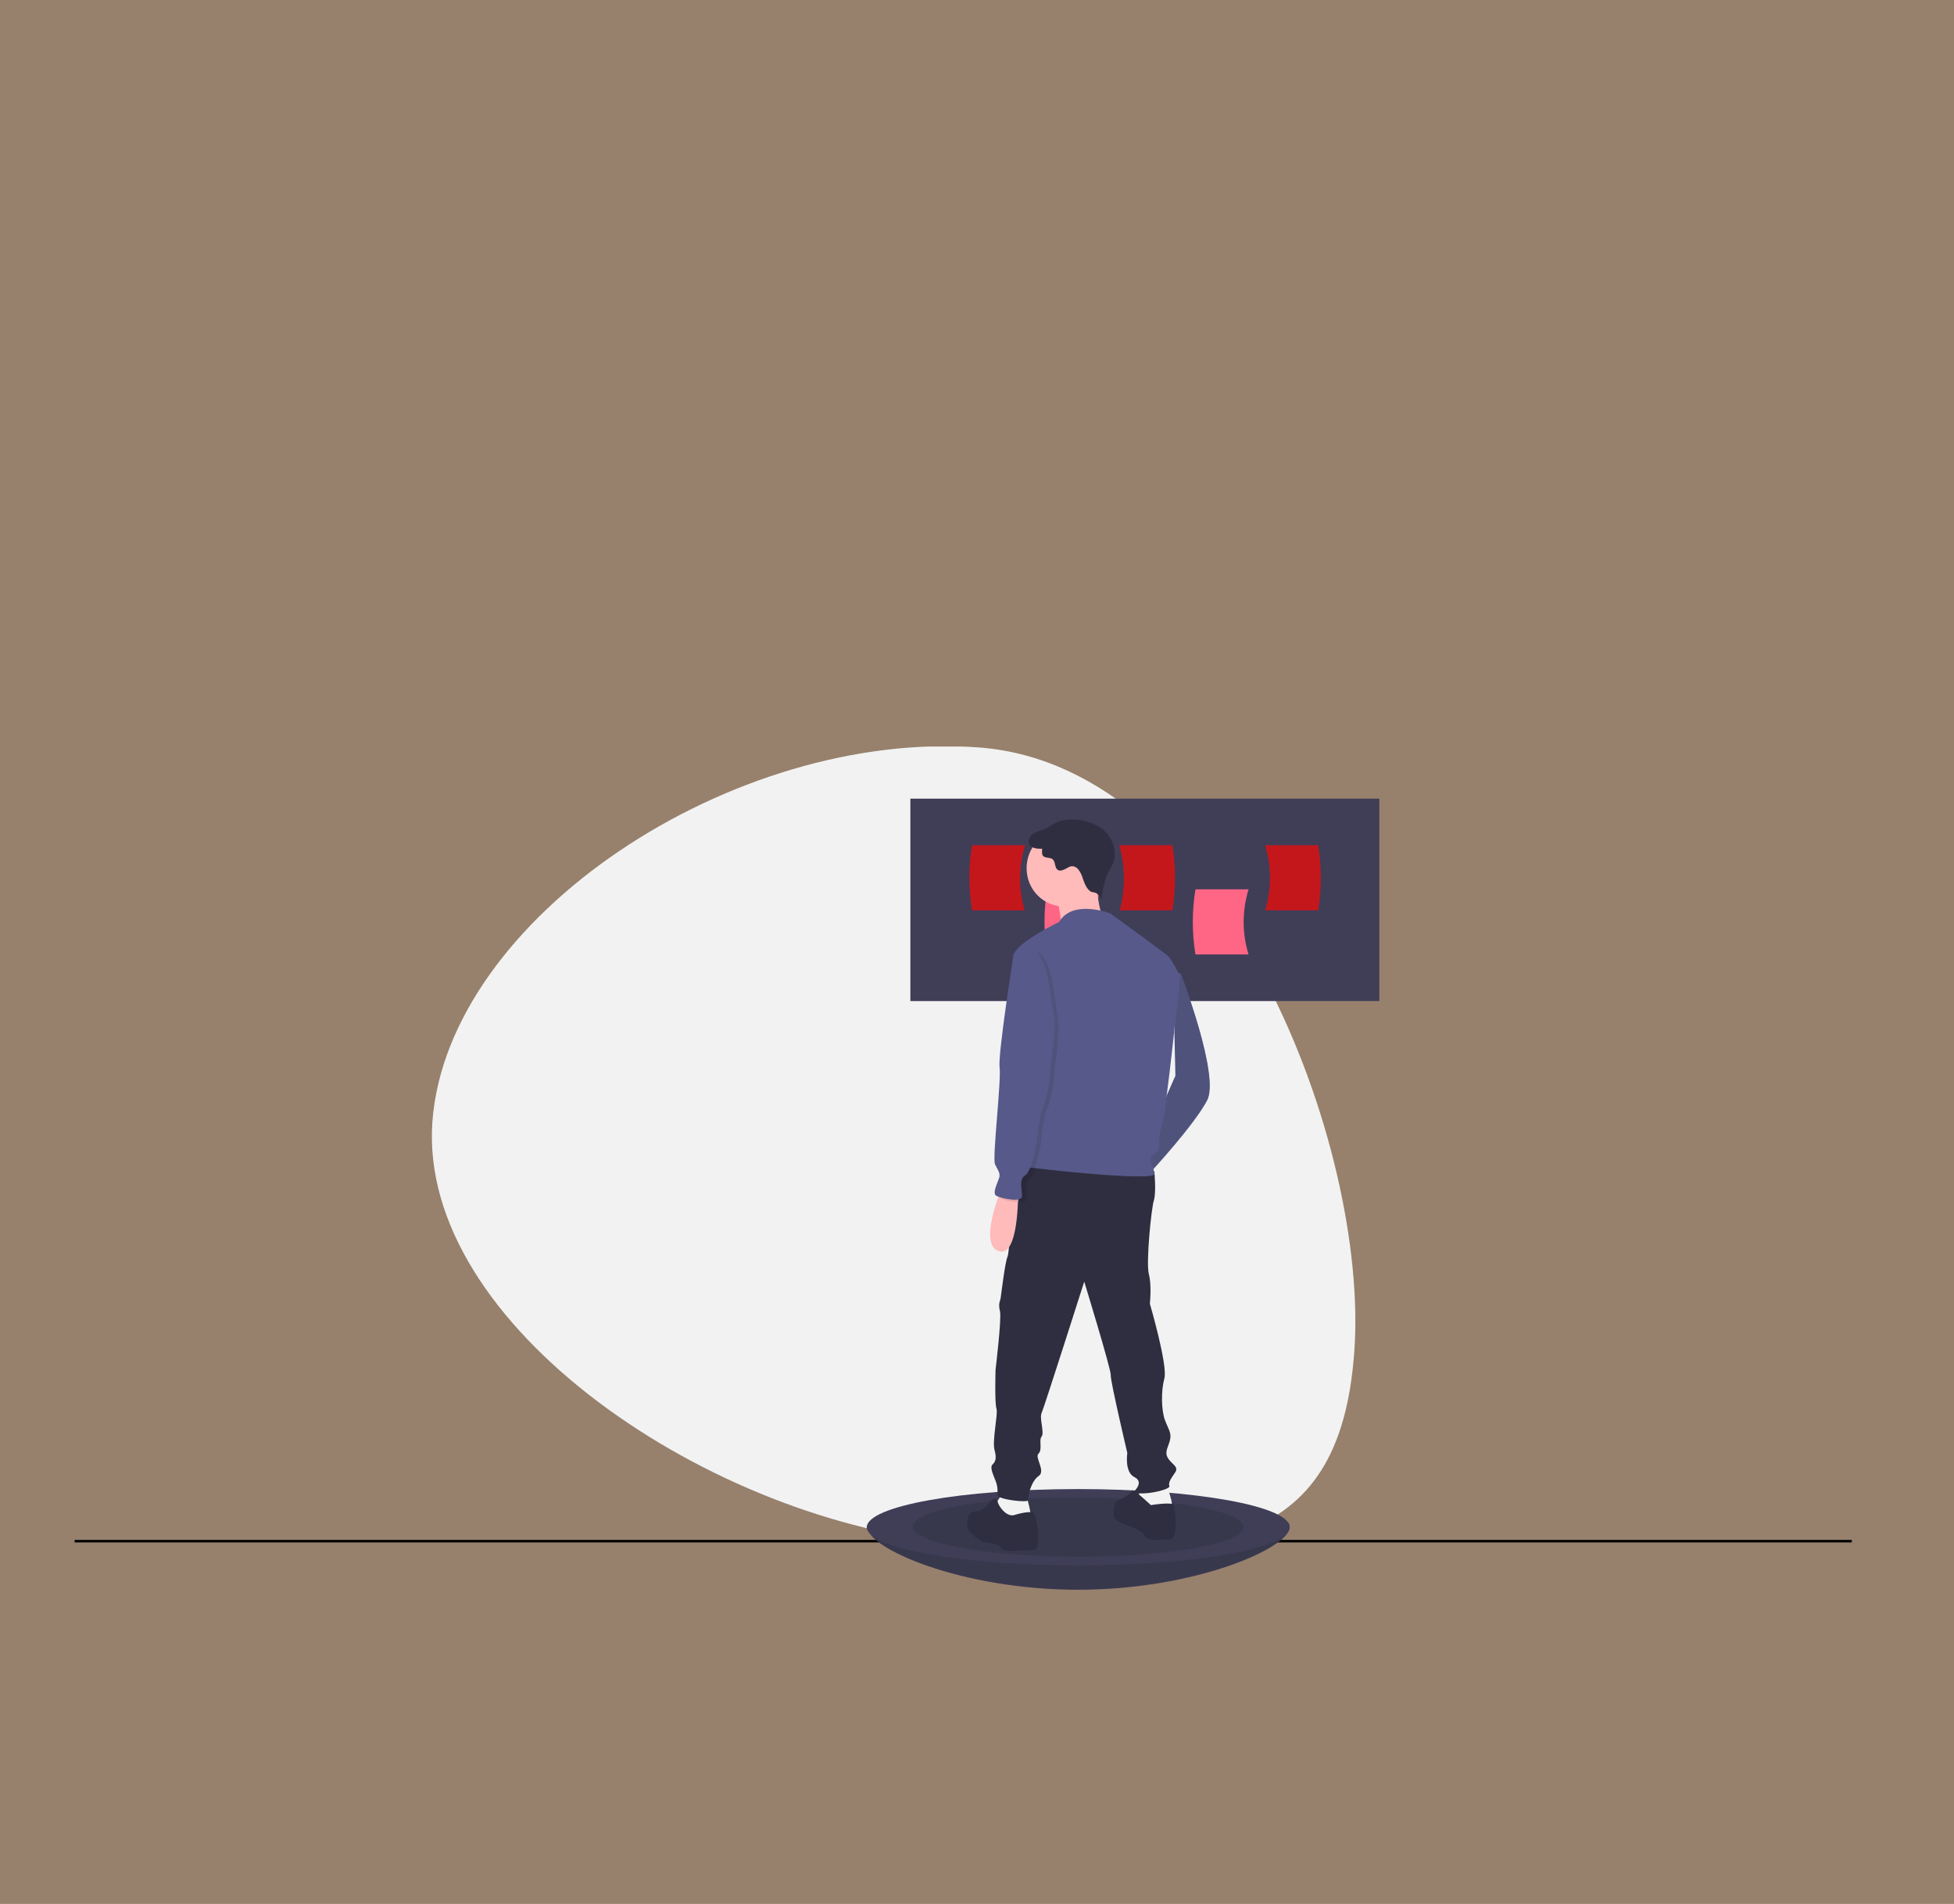
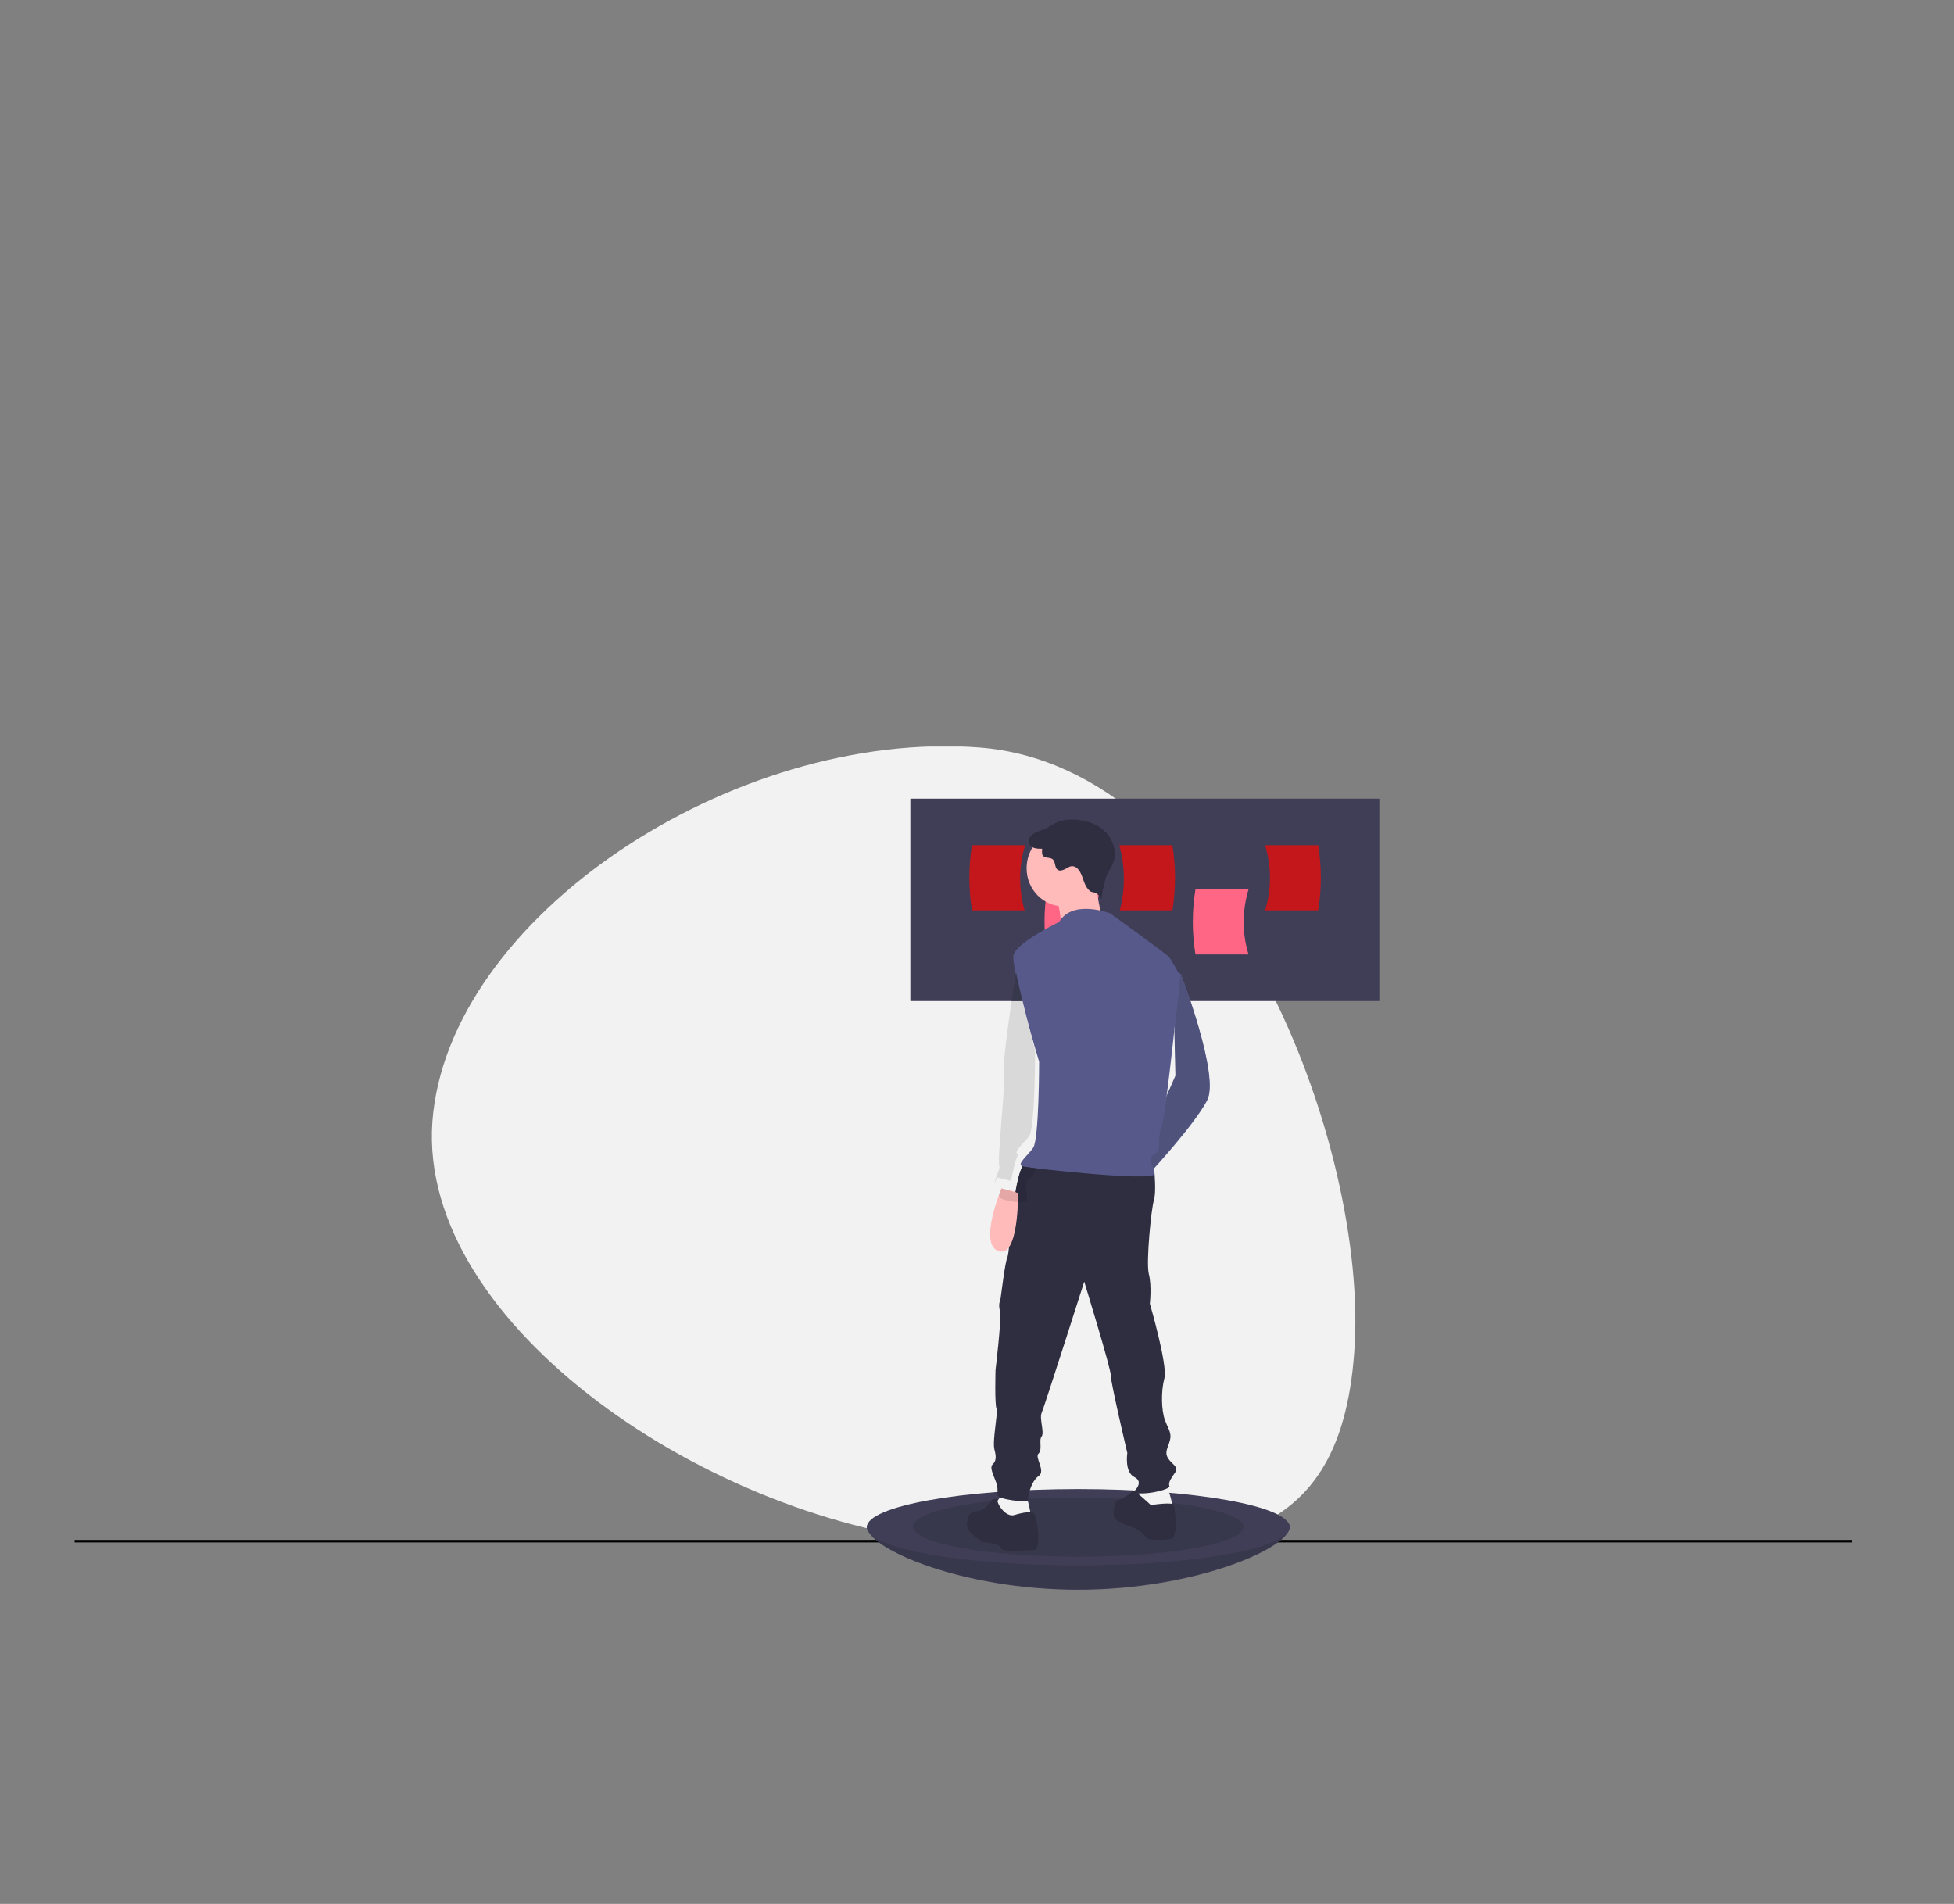
<svg xmlns="http://www.w3.org/2000/svg" xmlns:xlink="http://www.w3.org/1999/xlink" version="1.1" id="Layer_1" x="0px" y="0px" viewBox="0 0 390 380" style="enable-background:new 0 0 390 380;" xml:space="preserve">
  <rect x="0" y="0" width="390" height="380" fill="#808080" stroke="none" />
  <style type="text/css">
	.st0{opacity:0.2;fill:#F6881F;enable-background:new    ;}
	.st1{fill:none;stroke:#000000;stroke-width:0.5;stroke-miterlimit:10;}
	.st2{clip-path:url(#SVGID_00000012464966585496225510000013534197403011502218_);fill:#F2F2F2;}
	.st3{fill:#403D57;}
	.st4{clip-path:url(#SVGID_00000113320922890741576890000009412292423882093738_);fill:#FF6685;}
	.st5{clip-path:url(#SVGID_00000155839844020551675480000000825653291093553077_);fill:#FF6685;}
	.st6{clip-path:url(#SVGID_00000100346551749900991630000000039783857440082593_);fill:#C4171C;}
	.st7{clip-path:url(#SVGID_00000163034835211279013770000011543026535253609879_);fill:#C4171C;}
	.st8{clip-path:url(#SVGID_00000006667263060208134580000009201620984489776282_);fill:#C4171C;}
	.st9{clip-path:url(#SVGID_00000125567341181915564200000003206200474512615825_);fill:#403D57;}
	.st10{clip-path:url(#SVGID_00000137846553232160401840000004414970628124776064_);fill:#38384D;}
	.st11{clip-path:url(#SVGID_00000099622563788612157850000006790895596825654196_);fill:#403D57;}
	.st12{clip-path:url(#SVGID_00000096779694363675777230000015970036248999557508_);fill:#38384D;}
	.st13{clip-path:url(#SVGID_00000013905210106478640080000010339335502965319093_);fill:#57598A;}
	.st14{clip-path:url(#SVGID_00000115482232647232096820000012832458375980097923_);fill:#4F527A;}
	.st15{clip-path:url(#SVGID_00000053532241182191017440000007982560846664061625_);fill:#F2F2F2;}
	.st16{clip-path:url(#SVGID_00000168802973573391968580000009481514914780135057_);fill:#F2F2F2;}
	.st17{clip-path:url(#SVGID_00000033330911448807229630000008237177934664117903_);fill:#2E2E40;}
	.st18{clip-path:url(#SVGID_00000021097891465422197180000005400229327012546969_);fill:#2E2E40;}
	.st19{clip-path:url(#SVGID_00000022540503967235128620000000414385697301219501_);fill:#2E2E40;}
	.st20{clip-path:url(#SVGID_00000183932219757855067840000017275239773921734807_);fill:#FFBABA;}
	.st21{clip-path:url(#SVGID_00000043447199830798048740000012958532639135802303_);fill:#FFBABA;}
	.st22{clip-path:url(#SVGID_00000030479749911021351300000007434530795144687538_);fill:#57598A;}
	.st23{clip-path:url(#SVGID_00000173130310217511021840000015106771142437509294_);fill:#FFBABA;}
	.st24{clip-path:url(#SVGID_00000044869886298464824520000004688004034929697723_);fill:#2E2E40;}
	.st25{clip-path:url(#SVGID_00000026130920457066124800000012467915831078595259_);fill:#D9D9D9;}
	.st26{clip-path:url(#SVGID_00000124153419629199443000000000764060267161974432_);fill:#38384D;}
	.st27{clip-path:url(#SVGID_00000160882228520641549330000017875805556840338060_);fill:#29293B;}
	.st28{clip-path:url(#SVGID_00000157993759281904810320000007036718726228479379_);fill:#4F527A;}
	.st29{clip-path:url(#SVGID_00000100381800185822999490000006091773198950552466_);fill:#E5A6A6;}
	.st30{clip-path:url(#SVGID_00000126324134325936084870000002245031650673660032_);fill:#57598A;}
</style>
-   <rect class="st0" width="390" height="380" />
  <line class="st1" x1="14.9" y1="307.6" x2="369.6" y2="307.6" />
  <g>
    <g>
      <defs>
        <rect id="SVGID_1_" x="86.2" y="149" width="189.1" height="168.3" />
      </defs>
      <clipPath id="SVGID_00000140703982927266829950000012988819096286454405_">
        <use xlink:href="#SVGID_1_" style="overflow:visible;" />
      </clipPath>
      <path style="clip-path:url(#SVGID_00000140703982927266829950000012988819096286454405_);fill:#F2F2F2;" d="M191.5,308    c-49.3-3.9-108.1-43.4-105.2-84.1c3-40.7,60-78.5,109.3-74.7c49.3,3.9,77.7,79.9,74.7,120.6C267.4,310.5,240.8,311.9,191.5,308" />
    </g>
  </g>
  <rect x="181.7" y="159.4" class="st3" width="93.6" height="40.4" />
  <g>
    <g>
      <defs>
        <rect id="SVGID_00000177480268771738003160000003153260479663019399_" x="86.2" y="149" width="189.1" height="168.3" />
      </defs>
      <clipPath id="SVGID_00000080890228574699292440000008653926245019816079_">
        <use xlink:href="#SVGID_00000177480268771738003160000003153260479663019399_" style="overflow:visible;" />
      </clipPath>
      <path style="clip-path:url(#SVGID_00000080890228574699292440000008653926245019816079_);fill:#FF6685;" d="M219.5,190.5H209    c-0.7-4.3-0.7-8.7,0-13h10.6C218.4,181.8,218.4,186.3,219.5,190.5" />
    </g>
    <g>
      <defs>
        <rect id="SVGID_00000094580762939262034110000012358017301731807419_" x="86.2" y="149" width="189.1" height="168.3" />
      </defs>
      <clipPath id="SVGID_00000098932587879472523230000018316567888791922065_">
        <use xlink:href="#SVGID_00000094580762939262034110000012358017301731807419_" style="overflow:visible;" />
      </clipPath>
      <path style="clip-path:url(#SVGID_00000098932587879472523230000018316567888791922065_);fill:#FF6685;" d="M249.2,190.5h-10.6    c-0.7-4.3-0.7-8.7,0-13h10.6C247.9,181.8,247.9,186.3,249.2,190.5" />
    </g>
    <g>
      <defs>
        <rect id="SVGID_00000004536414380700044710000008992556222287708303_" x="86.2" y="149" width="189.1" height="168.3" />
      </defs>
      <clipPath id="SVGID_00000127015031353931642240000014315368704323345059_">
        <use xlink:href="#SVGID_00000004536414380700044710000008992556222287708303_" style="overflow:visible;" />
      </clipPath>
      <path style="clip-path:url(#SVGID_00000127015031353931642240000014315368704323345059_);fill:#C4171C;" d="M204.5,181.7H194    c-0.7-4.3-0.7-8.7,0-13h10.6C203.3,173,203.3,177.4,204.5,181.7" />
    </g>
    <g>
      <defs>
        <rect id="SVGID_00000173845609212016822560000004451664594119449729_" x="86.2" y="149" width="189.1" height="168.3" />
      </defs>
      <clipPath id="SVGID_00000083808332216133107540000007876735082849359273_">
        <use xlink:href="#SVGID_00000173845609212016822560000004451664594119449729_" style="overflow:visible;" />
      </clipPath>
      <path style="clip-path:url(#SVGID_00000083808332216133107540000007876735082849359273_);fill:#C4171C;" d="M223.5,181.7H234    c0.7-4.3,0.7-8.7,0-13h-10.6C224.6,173,224.6,177.4,223.5,181.7" />
    </g>
    <g>
      <defs>
        <rect id="SVGID_00000001653095851555595690000007330654036335747005_" x="86.2" y="149" width="189.1" height="168.3" />
      </defs>
      <clipPath id="SVGID_00000084496936691154488270000017814333748758434230_">
        <use xlink:href="#SVGID_00000001653095851555595690000007330654036335747005_" style="overflow:visible;" />
      </clipPath>
      <path style="clip-path:url(#SVGID_00000084496936691154488270000017814333748758434230_);fill:#C4171C;" d="M252.5,181.7h10.6    c0.7-4.3,0.7-8.7,0-13h-10.6C253.8,173,253.8,177.4,252.5,181.7" />
    </g>
    <g>
      <defs>
        <rect id="SVGID_00000142886421267744698470000000716701282432142742_" x="86.2" y="149" width="189.1" height="168.3" />
      </defs>
      <clipPath id="SVGID_00000136394589172232704140000012035536602068983203_">
        <use xlink:href="#SVGID_00000142886421267744698470000000716701282432142742_" style="overflow:visible;" />
      </clipPath>
      <path style="clip-path:url(#SVGID_00000136394589172232704140000012035536602068983203_);fill:#403D57;" d="M257.4,304.8    c0,4.2-19,12.5-42.2,12.5s-42-8.2-42-12.5s18.7-2.8,42-2.8S257.4,300.6,257.4,304.8" />
    </g>
    <g>
      <defs>
        <rect id="SVGID_00000157299892874670394380000011982987739012919722_" x="86.2" y="149" width="189.1" height="168.3" />
      </defs>
      <clipPath id="SVGID_00000034091140761606289440000007823682421195600304_">
        <use xlink:href="#SVGID_00000157299892874670394380000011982987739012919722_" style="overflow:visible;" />
      </clipPath>
      <path style="clip-path:url(#SVGID_00000034091140761606289440000007823682421195600304_);fill:#38384D;" d="M256.9,303.7    c0.3,0.4,0.4,0.7,0.4,1.1c0,4.2-18.9,7.6-42.2,7.6c-20.8,0-38-2.7-41.5-6.3c3.2,4.4,20.5,11.1,41.5,11.1    c23.3,0,42.2-8.2,42.2-12.5C257.4,304.4,257.3,304,256.9,303.7" />
    </g>
    <g>
      <defs>
        <rect id="SVGID_00000108289999956673096230000001838572393207533981_" x="86.2" y="149" width="189.1" height="168.3" />
      </defs>
      <clipPath id="SVGID_00000033347265448802639240000013725437886919696044_">
        <use xlink:href="#SVGID_00000108289999956673096230000001838572393207533981_" style="overflow:visible;" />
      </clipPath>
      <path style="clip-path:url(#SVGID_00000033347265448802639240000013725437886919696044_);fill:#403D57;" d="M215.2,297.2    c23.3,0,42.2,3.4,42.2,7.6c0,4.2-18.9,7.6-42.2,7.6s-42.2-3.4-42.2-7.6C173.1,300.6,191.9,297.2,215.2,297.2" />
    </g>
    <g>
      <defs>
        <rect id="SVGID_00000052088996861066603580000011059382439988150437_" x="86.2" y="149" width="189.1" height="168.3" />
      </defs>
      <clipPath id="SVGID_00000114790829910637024980000000587905820841562245_">
        <use xlink:href="#SVGID_00000052088996861066603580000011059382439988150437_" style="overflow:visible;" />
      </clipPath>
      <path style="clip-path:url(#SVGID_00000114790829910637024980000000587905820841562245_);fill:#38384D;" d="M215.2,298.9    c-3.4,0-6.7,0.1-9.8,0.2c0,0.1,0,0.1,0,0.1c0.1,0.2-0.4,0.2-0.9,0.2s-1.3-0.1-2.1-0.2c-11.9,0.9-20.2,3-20.2,5.5    c0,3.3,14.7,6,33,6c18.2,0,33-2.6,33-6C248.2,301.6,233.4,298.9,215.2,298.9" />
    </g>
    <g>
      <defs>
        <rect id="SVGID_00000020358887133074187420000008007465141250250167_" x="86.2" y="149" width="189.1" height="168.3" />
      </defs>
      <clipPath id="SVGID_00000045594799841214605940000001384670175012344728_">
        <use xlink:href="#SVGID_00000020358887133074187420000008007465141250250167_" style="overflow:visible;" />
      </clipPath>
      <path style="clip-path:url(#SVGID_00000045594799841214605940000001384670175012344728_);fill:#57598A;" d="M234.2,193.7l1.5,0.7    c0,0,7.9,20.5,5.2,25.3c-2.6,4.9-11.1,14.1-11.1,14.1l-1.6-4.7l6.5-14.4L234.2,193.7z" />
    </g>
    <g>
      <defs>
        <rect id="SVGID_00000153696043358768783670000002611779337890114197_" x="86.2" y="149" width="189.1" height="168.3" />
      </defs>
      <clipPath id="SVGID_00000183239268324019994210000002828228801203754424_">
        <use xlink:href="#SVGID_00000153696043358768783670000002611779337890114197_" style="overflow:visible;" />
      </clipPath>
      <path style="clip-path:url(#SVGID_00000183239268324019994210000002828228801203754424_);fill:#4F527A;" d="M235.4,194.3    c0.1,0.2,0.2,0.4,0.2,0.4s-0.5,5.1-1.2,11.1l0.2,8.9l-1.7,3.9c-0.4,3.1-0.8,5.5-1.1,6.3c-1.1,3.3,0.4,4.4-1.4,5.4    c-1.4,0.8-0.7,1.8-0.2,2.9c1.8-2,8.3-9.3,10.6-13.5c0.4-0.7,0.6-1.7,0.6-3c0-7.4-5.8-22.4-5.8-22.4L235.4,194.3z" />
    </g>
    <g>
      <defs>
        <rect id="SVGID_00000061430959510627232750000018072332964797401744_" x="86.2" y="149" width="189.1" height="168.3" />
      </defs>
      <clipPath id="SVGID_00000140726724542954449590000005446556862748244878_">
        <use xlink:href="#SVGID_00000061430959510627232750000018072332964797401744_" style="overflow:visible;" />
      </clipPath>
      <path style="clip-path:url(#SVGID_00000140726724542954449590000005446556862748244878_);fill:#F2F2F2;" d="M232.6,295.9    c0,0,2.1,4.9,1,5.3s-2.4,0.4-3.7,0.4c-1.4,0-2.9-0.5-3.1-1c-0.2-0.5,1-3.7,1-3.7L232.6,295.9z" />
    </g>
    <g>
      <defs>
        <rect id="SVGID_00000085967906588709247220000003471935938974249906_" x="86.2" y="149" width="189.1" height="168.3" />
      </defs>
      <clipPath id="SVGID_00000112625149013771564100000007851782128795815610_">
        <use xlink:href="#SVGID_00000085967906588709247220000003471935938974249906_" style="overflow:visible;" />
      </clipPath>
      <path style="clip-path:url(#SVGID_00000112625149013771564100000007851782128795815610_);fill:#F2F2F2;" d="M204.8,298.4    c0,0,1.4,4.4,0.7,4.7c-0.6,0.2-2.5,1.4-3.6,1s-2.8-1.2-3.1-1.7c-0.4-0.4,0-2.4,0-2.4l1.7-2.5L204.8,298.4z" />
    </g>
    <g>
      <defs>
        <rect id="SVGID_00000028296622012641802820000004187320843725673390_" x="86.2" y="149" width="189.1" height="168.3" />
      </defs>
      <clipPath id="SVGID_00000074417134203335384260000002086429231615921308_">
        <use xlink:href="#SVGID_00000028296622012641802820000004187320843725673390_" style="overflow:visible;" />
      </clipPath>
      <path style="clip-path:url(#SVGID_00000074417134203335384260000002086429231615921308_);fill:#2E2E40;" d="M228.7,233.2l1.7,0.6    c0,0,0.4,4.2-0.1,5.8c-0.5,1.5-1.6,12.4-1,14.7c0.6,2.3,0.2,5.9,0.2,5.9s3.6,12.3,2.9,14.9c-0.7,2.6-0.6,6.4,0.1,8.3    c0.7,1.9,1.4,2.6,1,4.1c-0.4,1.5-1.1,2.3-0.4,3.5s2.2,1.7,1.5,2.8c-0.7,1.1-1.5,2-1.2,2.8s-6.5,2.2-7,1c0,0,2-1.8,0-2.8    c-2-1-1.4-4.8-1.4-4.8s-3.4-14.4-3.3-15.5c0.1-1.1-5.3-18.7-5.3-18.7s-8,25.1-8.5,26.2s0.6,3.9,0,4.7c-0.6,0.7,0.2,2.6-0.6,3.4    c-0.9,0.7,1.5,3.5,0,4.5s-2.2,4.1-2.1,4.8c0.1,0.6-6.1-0.1-6.1-1c0-0.9,0.1-1.7-0.5-3.1c-0.6-1.5-1-2.5-0.5-3    c0.5-0.5,0.9-1.1,0.4-2.9c-0.5-1.8,0.7-7.1,0.4-8.2c-0.4-1-0.2-7.8-0.2-7.8s1.2-9.9,0.9-11.6c-0.4-1.7,0-2,0.1-2.6    c0.1-0.6,0.9-7.4,1.4-8.4c0.5-1,1.1-18.2,3.9-19C207.8,230.8,228.7,233.2,228.7,233.2" />
    </g>
    <g>
      <defs>
        <rect id="SVGID_00000052783367436035560360000007192829168019039366_" x="86.2" y="149" width="189.1" height="168.3" />
      </defs>
      <clipPath id="SVGID_00000163793213818717675930000006460652711377119124_">
        <use xlink:href="#SVGID_00000052783367436035560360000007192829168019039366_" style="overflow:visible;" />
      </clipPath>
      <path style="clip-path:url(#SVGID_00000163793213818717675930000006460652711377119124_);fill:#2E2E40;" d="M229.7,300.4    c0,0,4.4-0.7,4.6,0c0.2,0.7,1,6.6-0.7,6.8c-1.7,0.1-4.6,0.5-5.1-0.6s-2.8-1.9-2.8-1.9s-3.4-1-3.4-2.2c0-1.2,0.1-2.9,0.7-3    c0.6-0.1,3-1.5,3-2C226.1,297,229.7,300.4,229.7,300.4" />
    </g>
    <g>
      <defs>
        <rect id="SVGID_00000052086548016608145490000016859192552682367897_" x="86.2" y="149" width="189.1" height="168.3" />
      </defs>
      <clipPath id="SVGID_00000131341517921140463030000012156415382248442263_">
        <use xlink:href="#SVGID_00000052086548016608145490000016859192552682367897_" style="overflow:visible;" />
      </clipPath>
      <path style="clip-path:url(#SVGID_00000131341517921140463030000012156415382248442263_);fill:#2E2E40;" d="M202.4,302.4    c0,0,3.1-1,3.9-0.4c0.7,0.6,1.7,7.5,0,7.4s-6.2,0.6-6.5-0.4c-0.2-1-3.5-1.2-3.5-1.2s-3.5-1.8-3.3-3.6c0.2-1.9,0.6-2.5,2.1-2.6    c1.5-0.1,2.5-1.9,2.6-2c0.1-0.1,1.2-1,1.4,0C199.2,300.5,200.8,302.8,202.4,302.4" />
    </g>
    <g>
      <defs>
        <rect id="SVGID_00000127024630323283167100000014964712624800480643_" x="86.2" y="149" width="189.1" height="168.3" />
      </defs>
      <clipPath id="SVGID_00000071553123785871137670000011750597243862324395_">
        <use xlink:href="#SVGID_00000127024630323283167100000014964712624800480643_" style="overflow:visible;" />
      </clipPath>
      <path style="clip-path:url(#SVGID_00000071553123785871137670000011750597243862324395_);fill:#FFBABA;" d="M212.3,165.7    c4.1,0,7.4,3.4,7.4,7.6c0,4.2-3.3,7.6-7.4,7.6c-4.1,0-7.4-3.4-7.4-7.6C204.9,169,208.2,165.7,212.3,165.7" />
    </g>
    <g>
      <defs>
        <rect id="SVGID_00000107581728019339141720000012880373757588459182_" x="86.2" y="149" width="189.1" height="168.3" />
      </defs>
      <clipPath id="SVGID_00000044174835533136311010000018286694280326519431_">
        <use xlink:href="#SVGID_00000107581728019339141720000012880373757588459182_" style="overflow:visible;" />
      </clipPath>
      <path style="clip-path:url(#SVGID_00000044174835533136311010000018286694280326519431_);fill:#FFBABA;" d="M218.7,175.1    c0,0,0.5,8.4,2.3,9.2c1.8,0.7-9.2,0.7-9.2,0.7s-0.1-5.3-1.7-6.5C208.5,177.1,218.7,175.1,218.7,175.1" />
    </g>
    <g>
      <defs>
        <rect id="SVGID_00000067956509866247858230000000261198162490371497_" x="86.2" y="149" width="189.1" height="168.3" />
      </defs>
      <clipPath id="SVGID_00000095319218670602156450000017989529959393612420_">
        <use xlink:href="#SVGID_00000067956509866247858230000000261198162490371497_" style="overflow:visible;" />
      </clipPath>
      <path style="clip-path:url(#SVGID_00000095319218670602156450000017989529959393612420_);fill:#57598A;" d="M221.6,182.3    c0,0-7.5-2.9-10.2,1.7c0,0-8.5,4.1-9.1,6.6c-0.6,2.5,5.1,21.3,5.1,21.3s0,15.5-1.2,17.2c-1.2,1.7-3.5,3.4-2,3.7    c1.6,0.4,26.3,3.1,26.2,1.5c-0.1-1.7-1.7-3,0-4s0.2-2.2,1.4-5.4c1.1-3.3,3.7-30.2,3.7-30.2s-1.8-3.4-2.2-3.7    C233.1,190.6,221.6,182.3,221.6,182.3" />
    </g>
    <g>
      <defs>
        <rect id="SVGID_00000138556675481580804720000016529511823794399137_" x="86.2" y="149" width="189.1" height="168.3" />
      </defs>
      <clipPath id="SVGID_00000017513294208719288500000012365451383106745239_">
        <use xlink:href="#SVGID_00000138556675481580804720000016529511823794399137_" style="overflow:visible;" />
      </clipPath>
      <path style="clip-path:url(#SVGID_00000017513294208719288500000012365451383106745239_);fill:#FFBABA;" d="M199.9,237.2    c0,0-4.7,11.1-0.6,12.5c4.1,1.5,3.9-11.7,3.9-11.7L199.9,237.2z" />
    </g>
    <g>
      <defs>
        <rect id="SVGID_00000065777654121891660240000000868869596043587762_" x="86.2" y="149" width="189.1" height="168.3" />
      </defs>
      <clipPath id="SVGID_00000000905767809586978990000002007144378438774694_">
        <use xlink:href="#SVGID_00000065777654121891660240000000868869596043587762_" style="overflow:visible;" />
      </clipPath>
      <path style="clip-path:url(#SVGID_00000000905767809586978990000002007144378438774694_);fill:#2E2E40;" d="M215.9,174.7    c-0.4-0.9-1-1.9-2-1.8c-0.5,0-0.9,0.4-1.4,0.6c-0.4,0.2-1,0.4-1.4,0.1c-0.6-0.4-0.4-1.4-0.9-2s-1.7-0.2-2.1-0.9    c-0.2-0.4-0.1-0.9-0.1-1.3c-0.6,0-1.2,0-1.7-0.2c-0.6-0.2-1-0.7-1-1.4c0.1-0.4,0.2-0.8,0.6-1.1c0.7-0.7,1.8-0.9,2.8-1.3    c0.7-0.4,1.4-0.9,2.1-1.2c1.2-0.6,2.6-0.7,4.1-0.6c2.1,0.2,4.2,0.9,5.7,2.4c1.5,1.5,2.3,3.9,1.7,5.9c-0.4,1.2-1.2,2.2-1.6,3.3    c-0.2,0.8-0.4,1.6-0.6,2.4l-0.3,2c0.1-0.3-0.6-1-0.8-1.2c-0.4-0.4-1.1-0.2-1.5-0.6C216.6,177.1,216.2,175.5,215.9,174.7" />
    </g>
    <g>
      <defs>
        <rect id="SVGID_00000075155516329453827810000010603014115331056039_" x="86.2" y="149" width="189.1" height="168.3" />
      </defs>
      <clipPath id="SVGID_00000052063489039114175090000016005105105302887553_">
        <use xlink:href="#SVGID_00000075155516329453827810000010603014115331056039_" style="overflow:visible;" />
      </clipPath>
-       <path style="clip-path:url(#SVGID_00000052063489039114175090000016005105105302887553_);fill:#D9D9D9;" d="M204.1,199.8h-2.2    c-0.8,5.6-1.7,12.1-1.5,13.6c0.4,2.8-1.5,18.3-0.9,19.5s0.9,1.5,0.9,2.3c0,0.6-0.9,2.2-1,3.3c0.3-0.7,0.5-1.2,0.5-1.2l2.8,0.7    c0.4-2.2,0.8-4.1,1.4-5.2c-1.1-0.5,1-2.2,2.2-3.7c1.2-1.7,1.2-17.2,1.2-17.2S205.5,205.6,204.1,199.8" />
+       <path style="clip-path:url(#SVGID_00000052063489039114175090000016005105105302887553_);fill:#D9D9D9;" d="M204.1,199.8h-2.2    c-0.8,5.6-1.7,12.1-1.5,13.6c0.4,2.8-1.5,18.3-0.9,19.5c0,0.6-0.9,2.2-1,3.3c0.3-0.7,0.5-1.2,0.5-1.2l2.8,0.7    c0.4-2.2,0.8-4.1,1.4-5.2c-1.1-0.5,1-2.2,2.2-3.7c1.2-1.7,1.2-17.2,1.2-17.2S205.5,205.6,204.1,199.8" />
    </g>
    <g>
      <defs>
        <rect id="SVGID_00000007399660075202857760000004940193427196958097_" x="86.2" y="149" width="189.1" height="168.3" />
      </defs>
      <clipPath id="SVGID_00000082343093892645758680000014704516545566825612_">
        <use xlink:href="#SVGID_00000007399660075202857760000004940193427196958097_" style="overflow:visible;" />
      </clipPath>
      <path style="clip-path:url(#SVGID_00000082343093892645758680000014704516545566825612_);fill:#38384D;" d="M202.8,194.1    c-0.2,1.5-0.6,3.6-0.9,5.7h2.2C203.6,197.7,203.1,195.7,202.8,194.1" />
    </g>
    <g>
      <defs>
        <rect id="SVGID_00000077288689493884843730000012942819282815203723_" x="86.2" y="149" width="189.1" height="168.3" />
      </defs>
      <clipPath id="SVGID_00000151527085190704708060000016414945314528555684_">
        <use xlink:href="#SVGID_00000077288689493884843730000012942819282815203723_" style="overflow:visible;" />
      </clipPath>
      <path style="clip-path:url(#SVGID_00000151527085190704708060000016414945314528555684_);fill:#29293B;" d="M204.1,232.8    c-0.6,1.1-1,3-1.4,5.2l0.6,0.1c0,0,0,0.7,0,1.8c0.1,0,0.2,0,0.2,0c0.9,0,1.5-0.2,1.5-0.7c0-1.4-0.7-3.3,0.6-4.1    c0.4-0.2,0.8-1,1.1-1.9c-1.2-0.2-2.1-0.3-2.3-0.3C204.2,232.8,204.2,232.8,204.1,232.8" />
    </g>
    <g>
      <defs>
        <rect id="SVGID_00000165214544275921179390000006739646663972009400_" x="86.2" y="149" width="189.1" height="168.3" />
      </defs>
      <clipPath id="SVGID_00000088831213018446150170000016290666103451456165_">
        <use xlink:href="#SVGID_00000165214544275921179390000006739646663972009400_" style="overflow:visible;" />
      </clipPath>
-       <path style="clip-path:url(#SVGID_00000088831213018446150170000016290666103451456165_);fill:#4F527A;" d="M205.8,189.6    c-0.2,0-0.4,0-0.7,0.1l-2,1.2c0,0-0.2,1.2-0.5,3.1c0.3,1.7,0.8,3.6,1.4,5.7c1.5,5.8,3.4,12.1,3.4,12.1s0,15.5-1.2,17.2    c-1.2,1.5-3.3,3.2-2.2,3.7c0.1,0,0.1,0.1,0.2,0.1c0.2,0.1,1.1,0.2,2.3,0.3c0.7-2,1.2-4.6,1.2-4.6s0.6-5.8,1.2-6.9    c0.6-1.1,1.5-5.3,1.5-7c0-1.8,1.5-8.9,0.6-12.5C210.3,198.6,210,189.6,205.8,189.6" />
    </g>
    <g>
      <defs>
        <rect id="SVGID_00000111882688825028481920000012901441110406467227_" x="86.2" y="149" width="189.1" height="168.3" />
      </defs>
      <clipPath id="SVGID_00000010299105643841836360000002829760766703375787_">
        <use xlink:href="#SVGID_00000111882688825028481920000012901441110406467227_" style="overflow:visible;" />
      </clipPath>
      <path style="clip-path:url(#SVGID_00000010299105643841836360000002829760766703375787_);fill:#E5A6A6;" d="M199.9,237.2    c0,0-0.2,0.5-0.5,1.2c0,0.4,0.1,0.6,0.4,0.8c0.6,0.3,2.2,0.7,3.4,0.7c0.1-1.1,0-1.8,0-1.8l-0.6-0.1L199.9,237.2z" />
    </g>
    <g>
      <defs>
        <rect id="SVGID_00000016767444631834207360000012910696803115420321_" x="86.2" y="149" width="189.1" height="168.3" />
      </defs>
      <clipPath id="SVGID_00000125591662965628033420000005477694970109675178_">
        <use xlink:href="#SVGID_00000016767444631834207360000012910696803115420321_" style="overflow:visible;" />
      </clipPath>
-       <path style="clip-path:url(#SVGID_00000125591662965628033420000005477694970109675178_);fill:#57598A;" d="M204.3,189.3l-2,1.2    c0,0-3.1,19.7-2.8,22.4c0.4,2.8-1.5,18.3-0.9,19.5s0.9,1.5,0.9,2.3c0,0.7-1.7,3.5-0.6,4c1.1,0.5,5.1,1.4,5.1,0    c0-1.4-0.7-3.3,0.6-4.1c1.4-0.9,2.3-6.5,2.3-6.5s0.6-5.8,1.2-6.9s1.5-5.3,1.5-7c0-1.8,1.5-8.9,0.6-12.5    C209.4,198.1,209.2,188.3,204.3,189.3" />
    </g>
  </g>
</svg>